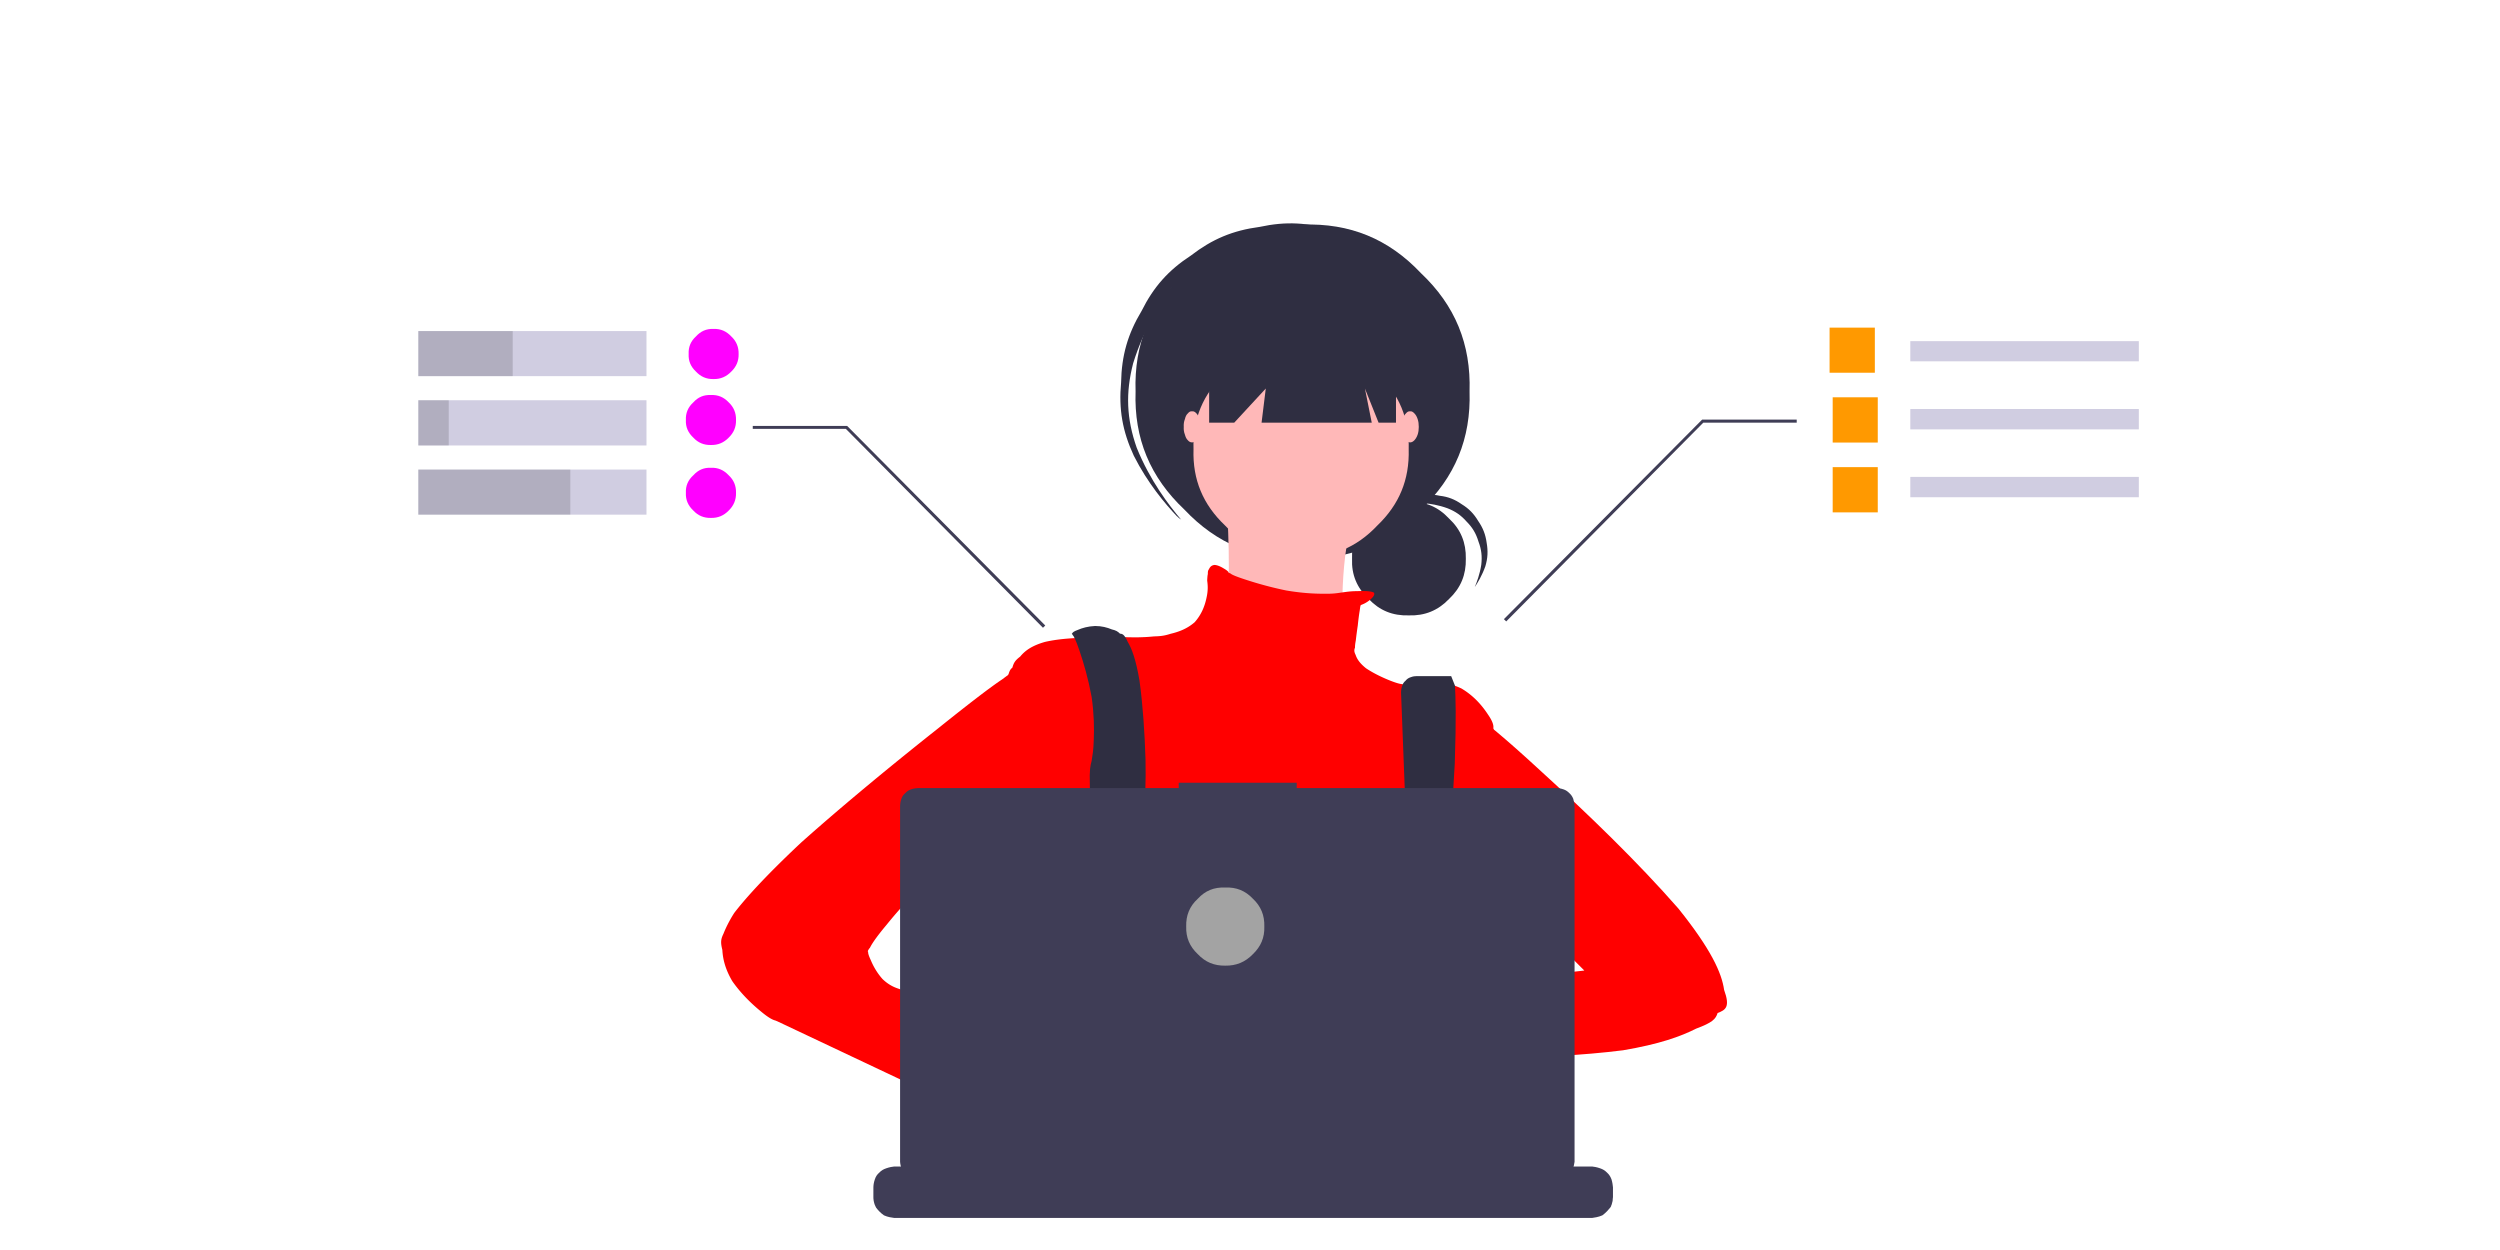
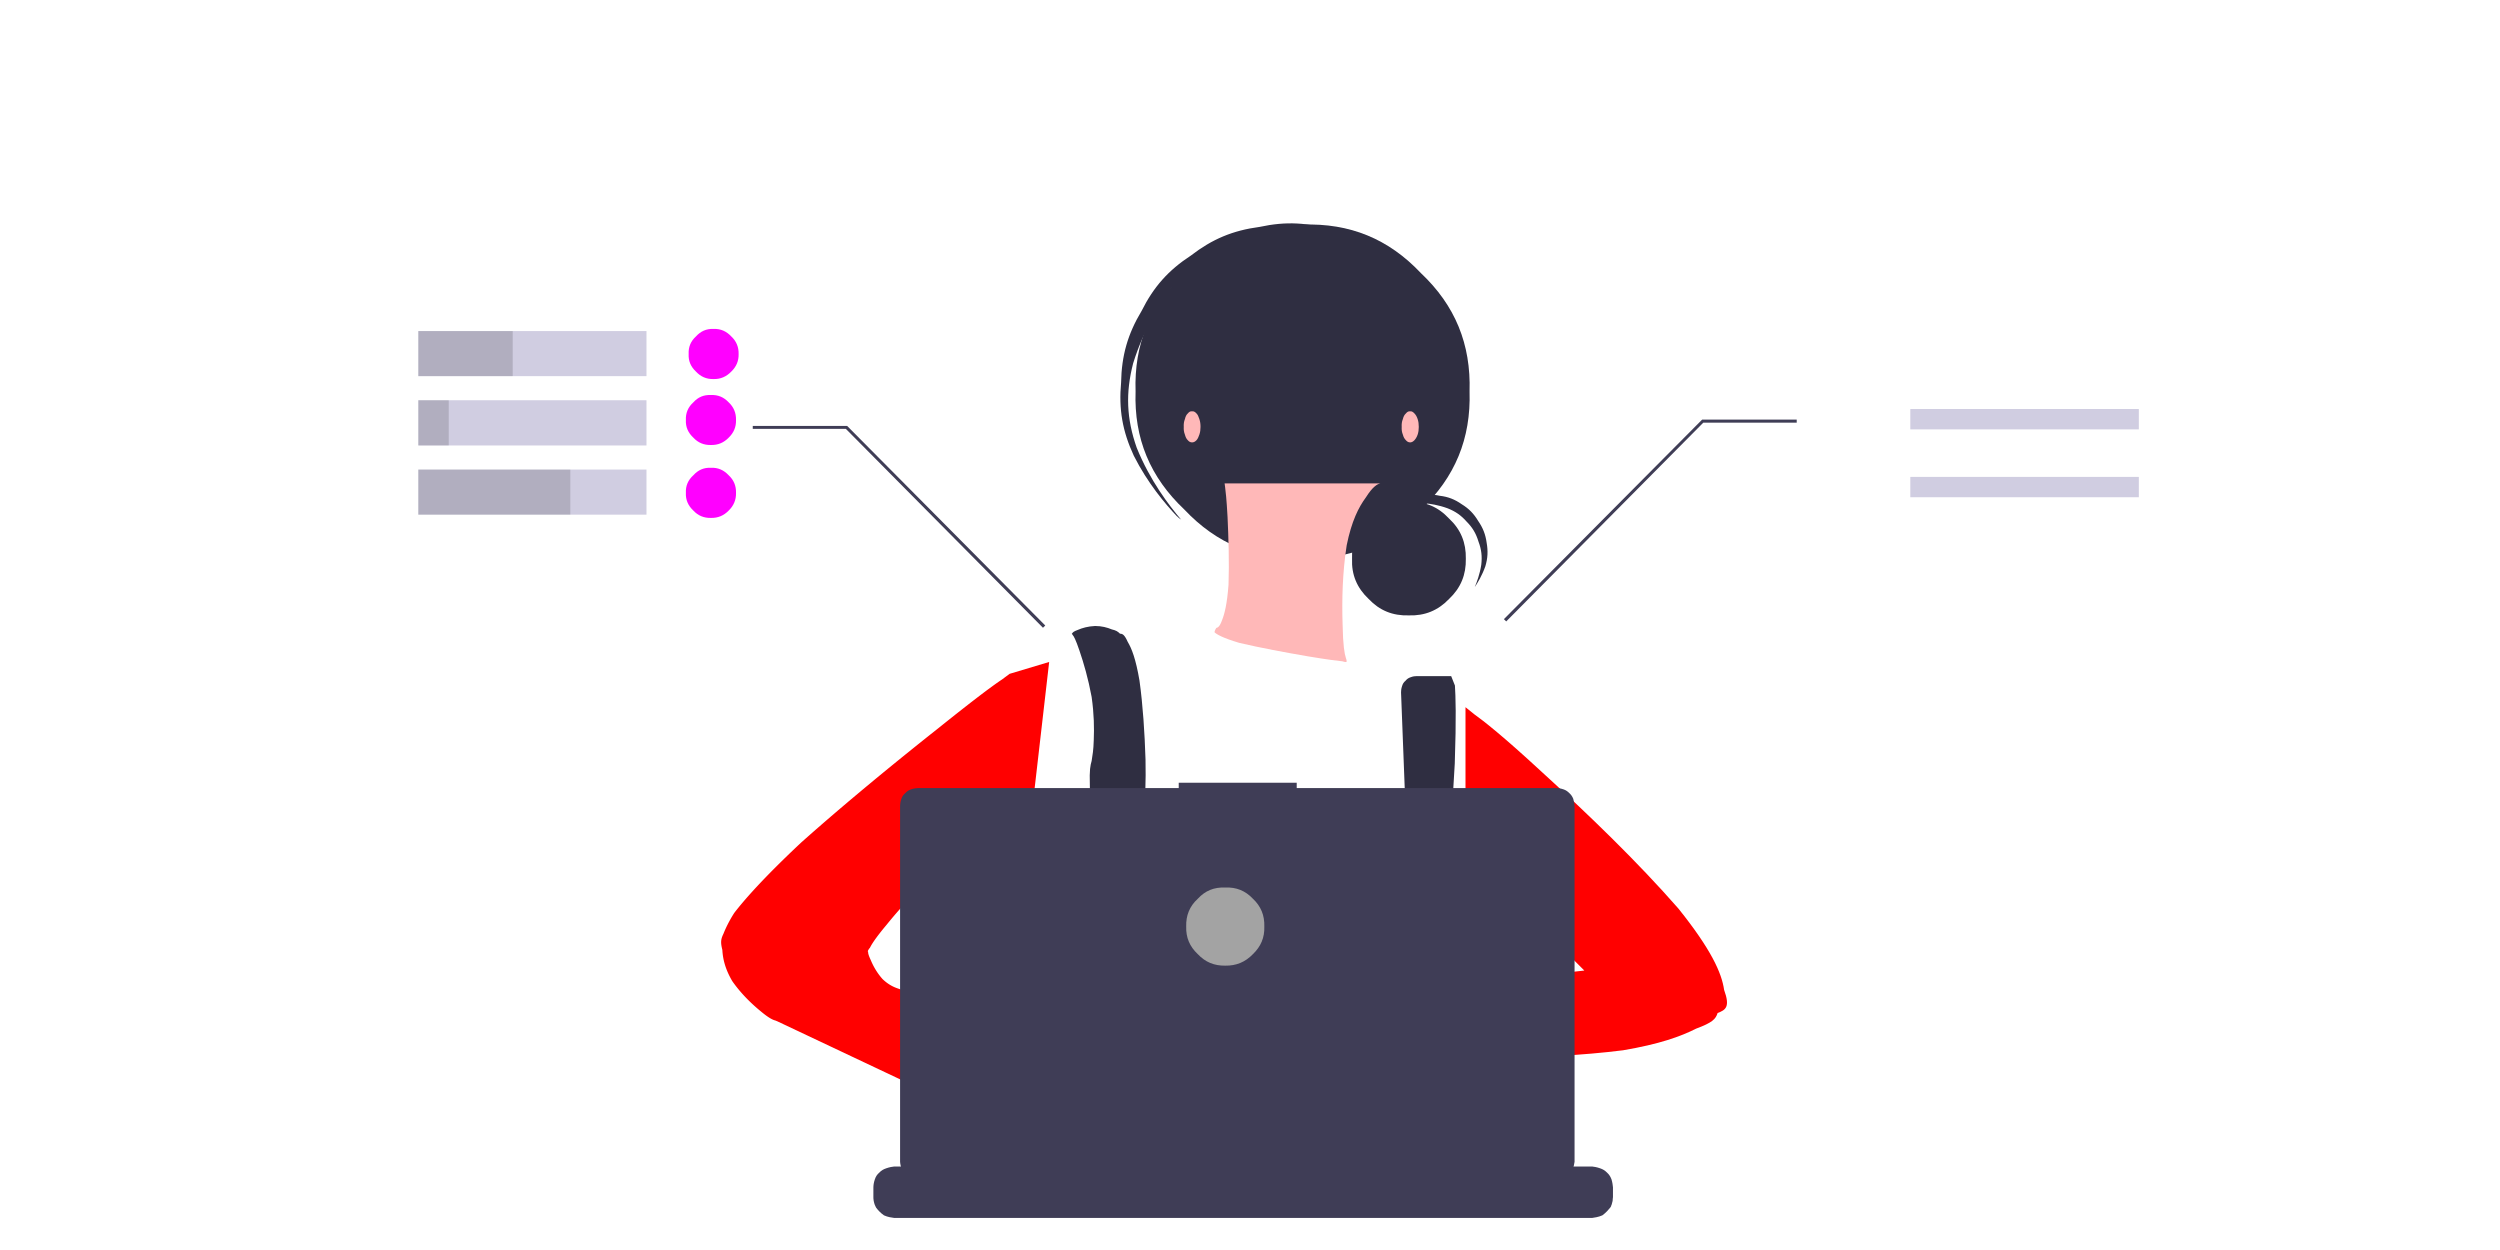
<svg xmlns="http://www.w3.org/2000/svg" baseProfile="basic" image-rendering="optimizeSpeed" viewBox="0 0 960 480">
  <defs>
    <mask id="a">
      <path fill="#FFF" d="M0 0h960v480H0z" />
    </mask>
  </defs>
  <g mask="url(#a)">
    <path fill="#2f2e41" d="M562.88 214.56c.12 6.13-1.94 11.19-6.44 15.44-4.25 4.44-9.31 6.5-15.44 6.31-6.19.19-11.25-1.87-15.44-6.31-4.5-4.25-6.62-9.31-6.37-15.44-.25-6.18 1.87-11.25 6.37-15.43 4.19-4.57 9.25-6.63 15.44-6.44 6.13-.19 11.19 1.87 15.44 6.44 4.5 4.18 6.56 9.25 6.44 15.43Z" />
    <path fill="#2f2e41" d="M547.13 193.25c1.93.19 5.18.63 8.75 1.94 3 1.19 5.18 2.69 7.31 5.12 2.25 2.25 3.62 4.57 4.56 7.69 1.13 3 1.44 5.63 1.06 8.88-.56 3.68-1.75 6.75-2.5 8.56 1.13-1.69 2.82-4.44 4.07-8 .93-3.13 1.06-5.81.5-9-.44-3.25-1.44-5.75-3.25-8.38-1.69-2.81-3.57-4.75-6.32-6.43-2.68-1.88-5.25-2.88-8.43-3.25-3.19-.69-5.88-.63-8.94.25-3.19.62-5.63 1.81-8.13 3.93-2.87 2.5-4.75 5.19-5.81 6.94 1.44-1.62 4-4.06 7.56-6.06 3.82-1.5 7.32-2 9.57-2.19Z" />
    <path fill="#2f2e41" d="M564.31 150.31c.57 18.07-5.56 32.94-18.68 45.38-12.44 13.12-27.32 19.31-45.38 18.75-18.12.56-33.06-5.63-45.44-18.75-13.18-12.44-19.37-27.31-18.75-45.38-.62-18.18 5.57-33.06 18.75-45.43 12.38-13.19 27.32-19.25 45.44-18.63 18.06-.62 32.94 5.44 45.38 18.63 13.12 12.37 19.25 27.25 18.68 45.43Z" />
    <path fill="#2f2e41" d="M449.88 110.5c5.37-5 14.68-12.5 27.06-17.94 11-4.25 20.81-5 32.37-2.43 13 3.56 23.32 9.56 29.44 13.68-.06-.06-.06-.18-.12-.25-.13-.12-.25-.12-.38-.25-.19-.18-.37-.37-.56-.5-.19-.18-.31-.31-.38-.37-.12-.13-.18-.13-.18-.13-5.13-3.87-13.75-9.62-24.94-13.75-9.88-3.18-18.38-3.62-28.5-1.43-10.31 1.37-18.19 4.68-26.38 11-8.62 5.62-14.31 12-18.93 21.25-5.32 8.87-7.69 17.12-7.88 27.5-.94 10.25.5 18.68 4.88 28.12 5.37 10.63 12.12 18.56 16.56 23.25 0-.06 0-.06.12.06l.38.38c.19.12.37.31.62.5.13.12.25.19.38.25l.19.19c-4.82-5.63-12.07-15.19-17.13-27.69-3.94-11.19-4.31-21.06-1.37-32.44 4-12.94 10.43-23.06 14.75-29Z" />
-     <path fill="#ffb8b8" d="M540.94 172.56c.31 11.63-3.63 21.19-12.06 29.25-8 8.5-17.63 12.44-29.25 12.13-11.69.31-21.25-3.63-29.19-12.13-8.5-8.06-12.5-17.62-12.13-29.25-.37-11.68 3.63-21.25 12.13-29.18 7.94-8.5 17.5-12.5 29.19-12.13 11.62-.37 21.25 3.63 29.25 12.13 8.43 7.93 12.37 17.5 12.06 29.18Z" />
    <path fill="#ffb8b8" d="m470.25 185.63.19 1.43c.19 1.38.56 4.5.94 11.5.37 8.07.68 17.44.37 26-.56 7.38-1.5 11.13-2.5 13.63-.94 2.62-1.69 2.81-2.19 2.94-.56.87-.68 1.37-.68 1.68.81.75 3 2.13 9.56 4.07 7.94 1.87 17.69 3.68 26.44 5.18 7.5 1.25 11.18 1.69 13.06 1.88.44.12 1.19.37 1.62.25.13-.44-.06-1.13-.25-1.56-.5-1.5-1.12-4.82-1.25-12.82-.31-9.25-.06-20.06 1.57-30.43 1.87-9.25 4.56-14.57 7.37-18.38 2.63-4.19 4.5-5.19 5.56-5.37h-59.81Z" />
-     <path fill="red" d="m522.5 232.38.44-.19c.69-.25 1.75-.75 2.87-1.63 1.32-1.06 2.32-2.18 1.75-3-1.18-.62-3.62-.68-6.37-.56-2.13 0-3.63.19-5.81.5-1.82.25-3.32.56-6.94.5-4 0-8.56-.25-14.5-1.25a142.2 142.2 0 0 1-16.06-4.31c-3.82-1.25-5-1.88-5.32-2.19-.18-.12-.5-.19-.68-.31-.19-.13-.19-.25-.13-.25-.25-.31-.69-.75-1.69-1.31-1.18-.75-2.5-1.38-3.68-1.44-1.13.12-1.75.75-2.13 1.62-.44.57-.44 1.07-.44 1.88-.12.5-.18.94-.25 2.5.19 1.5.44 3.5-.25 6.56-.68 3.31-2 6.56-4.56 9.44-2.87 2.5-6.06 3.69-9.25 4.44-2.69.87-4.25.93-6.37 1-1.88.18-3.32.31-7.07.37-4.12-.06-8.87-.19-15.56.06-7.06.07-13.56.38-19.25 1.69-5.25 1.5-7.75 3.5-9.5 5.63-2.06 1.56-2.5 2.5-3 4.25-.94.75-1.44 1.5-2.25 6.31-1.12 4.69-2.06 11.25-2.69 23-.56 13.19-.5 27.12-.25 39 .13 10.31.44 14.62.69 16.62 0 .44 0 1.19.13 2 .12.75.31 1.25.5 1.63.37 1.69 1.31 5.31 4.18 13.69 3.19 9.56 7.13 20.68 11.44 31.06 3.94 9 6.81 13.75 9.25 17 1.94 3.37 2.5 3.75 4 4 2.5 1.12 5.06 1.75 6.75 2.06 4.75.5 14 1.19 31.5 1 19.56-.75 40.94-2.19 59.44-3.56 16-1.19 23-2 26.31-2.38l3.19-.31 32.62-58.75v-68.5l-.12-.69c.12-.81-.06-2.31-2.06-5.18-2.25-3.44-5.44-7.19-10.19-10-4.88-2.32-9.56-2.75-14-2.63-4.44-.12-7.06.56-8.44 1.06l-.5-.12c-.62-.06-1.81-.31-4.37-1.31-3-1.19-6.44-2.82-9.32-4.75-2.5-2-3.5-3.63-4-5.13-.68-1.37-.56-2-.25-2.81 0-.81.07-1.44.32-2.81.18-1.63.43-3.5.75-5.69.25-2.38.5-4.31.75-5.75.18-1.38.25-1.75.31-1.81l.06-.25Z" />
    <path fill="#2f2e41" d="M418.06 452.31c0-.18.07-.43.19-.87.06-.5.19-1 .38-1.63.12-.68.31-1.18.43-1.56.07-.37.07-.5.13-.5l-.31-2.44-3.63-24.31-1.5-10.31c.56-.06 1.63-.44 3.63-2.19 1.93-1.62 4.06-3.87 6.37-7.94 2.25-4.68 3.81-9.56 5-13.75 1-3.62 1.19-5.18 1.19-5.81l.12-.75.5-.25 2.25-1.31 7.94-4.81.19-.07 3.19 2.07 6.62 4.37c.81.81 2.69 2.25 6.88 4.63 3.87 2.37 8.5 4.81 15.56 7.06 7.44 2.06 14.62 3.12 21.44 3.56 6.18.38 9.62-.06 12.25-.56 3-.31 4.12-.63 4.56-.75.37-.06 1.06-.19 2.56-.5 1.38-.31 3-.69 5-1.25 2-.63 3.75-1.25 5.06-1.69 1.13-.44 1.38-.56 1.5-.56l.25-.06 15.69-5.32.56-.18.5.06 9.32 1.37.12.13.75.06-2.12 14.88-3.13 21.62c.25.06.88.38 2.38 1.38 1.37.75 3 1.87 5.5 4.06 2.56 2.31 5 4.94 7.43 7.81 2.19 2.69 3.5 4.63 4.63 6.31 1.19 1.75 1.75 2.57 2 3 .44.69 1.19 1.94 2.12 3.44.88 1.5 1.57 2.75 2 3.56 0 .07.19.32.5.94.25.5.63 1.06 1.19 2.13.56 1.06 1.13 2.18 1.69 3.37.5 1 .75 1.69 1.06 2.25.25.56.38.88.5 1 0-.06.06 0 .13.06 0 .07 0 .13.06.32 0 .12.06.25.19.43.06.07.12.13.18.19v.19c0 .06.07.19.19.44.06.18.19.43.44.87.19.38.37.81.56 1.31.13.38.25.69.38.94.12.19.18.31.25.38H415.19c0-.07 0-.19.06-.38 0-.25.06-.5.19-.87.06-.44.06-.88.19-1.32.06-.43.12-.68.18-.87 0-.25 0-.38.07-.38v-.12c-.07-.06-.07-.13 0-.19 0-.06 0-.12.06-.19 0-.18 0-.31.06-.43 0-.19-.06-.25 0-.32 0-.06 0-.12.06-.06 0-.19.07-.5.25-1.19.13-.68.25-1.43.5-2.5.19-1.18.38-2.37.63-3.37.19-1 .31-1.5.44-1.88.06-.5.12-.68.18-.75Z" />
    <path fill="#2f2e41" d="m411.56 243.31.38.57c.37.37 1.12 1.68 2.56 5.93 1.63 4.75 3.38 10.75 4.69 17.82.94 6.68 1 12 .81 16.62-.12 3.94-.44 5.5-.81 7.94-.5 1.81-.88 3.31-.69 9.25-.06 6.12.38 14.12 2.13 26.94 2.06 14.18 4.81 28.37 7.31 40.31 2.12 10.37 3.19 14.44 3.81 16.25l.5 1.87 13.06-3.25-.25-1.62c-.31-1.56-.81-5.06-1.87-13.25-1.31-9.5-2.69-20.63-3.75-31.19-.88-9.37-1.06-14.69-1-18.44-.13-3.75.06-4.25.31-5.06.19-.94.38-1.5.63-5 .37-3.56.68-8.44.5-17.37-.32-10.13-1-20.82-2.32-30.32-1.43-8.37-3-12.31-4.5-14.81-1.31-2.94-2.06-3.12-3-3.19-.87-.87-1.56-1.25-3.12-1.62-1.81-.75-3.88-1.31-6.44-1.31-2.69.12-4.94.75-6.62 1.5-1.57.56-2 1-2.07 1.25l-.25.18ZM538 265.88l4.63 120.43c2.43 1.75 6.12 4.32 8.68 5.38 1.32-.31.82-2.25.32-3.69.43-3.94 1.25-12.12 2.62-29.94 1.56-20.68 3.25-44.25 4.38-64.87.62-17.88.31-26.06.06-29.94l-1.44-3.62H544c-.56 0-1.37.06-2.31.43-.81.25-1.44.69-2 1.38-.69.56-1.06 1.19-1.31 2.06-.32.94-.38 1.81-.38 2.38Z" />
-     <path fill="#6c63ff" d="M443.69 378.69c0 1.5-.5 2.75-1.63 3.81-1.06 1.13-2.31 1.63-3.81 1.63-1.56 0-2.87-.5-3.87-1.63-1.13-1.06-1.63-2.31-1.57-3.81-.06-1.56.44-2.81 1.57-3.88 1-1.18 2.31-1.68 3.87-1.62 1.5-.06 2.75.44 3.81 1.62 1.13 1.07 1.63 2.32 1.63 3.88ZM552.38 384.13c0 1.5-.57 2.75-1.63 3.81s-2.25 1.56-3.75 1.56c-1.56 0-2.81-.5-3.87-1.56-1.19-1.06-1.69-2.31-1.63-3.81-.06-1.57.44-2.88 1.63-3.88 1.06-1.12 2.31-1.62 3.87-1.56 1.5-.06 2.69.44 3.75 1.56 1.06 1 1.63 2.31 1.63 3.88Z" />
    <path fill="#2f2e41" d="M464.31 120.94v41.37h9.63l12.12-13.12-1.62 13.12h42.31l-2.62-13.12 5.25 13.12h6.68v-41.37h-71.75Z" />
    <path fill="#ffb8b8" d="M461 163.94c0 1.06-.12 2-.44 2.94-.31.93-.62 1.62-1.12 2.18-.56.57-1.06.82-1.69.82-.62 0-1.12-.25-1.62-.82-.57-.56-.88-1.25-1.13-2.18-.37-.94-.5-1.88-.44-2.94-.06-1.13.07-2.06.44-3 .25-1 .56-1.69 1.13-2.19.5-.62 1-.87 1.62-.81.63-.06 1.13.19 1.69.81.5.5.81 1.19 1.12 2.19.32.94.44 1.87.44 3ZM544.81 163.94c0 1.06-.12 2-.43 2.94-.32.93-.75 1.62-1.25 2.18-.57.57-1.07.82-1.63.82-.62 0-1.12-.25-1.62-.82-.57-.56-.94-1.25-1.19-2.18-.38-.94-.5-1.88-.44-2.94-.06-1.13.06-2.06.44-3 .25-1 .62-1.69 1.19-2.19.5-.62 1-.87 1.62-.81.56-.06 1.06.19 1.63.81.5.5.93 1.19 1.25 2.19.31.94.43 1.87.43 3ZM563.81 383.56l-1.37-.25c-1.5-.43-4.56-1.06-11.38-1.5-7.93-.68-17-1-25.12-.25-7.06 1-10.5 2.82-12.63 4.88-2.5 1.56-2.62 2.69-2.25 4.19-1 1.37-1.31 2.5.75 4.18 1.5 2.07 4.5 4.07 11.82 5.44 8.62 1 18.75 1 27.68.75 7.63-.19 11.25-.62 13-.94l1.69-.18-2.19-16.32Z" />
    <path fill="red" d="m562.75 271.56 3.25 2.63c3.69 2.62 11.13 8.44 26.13 22.31 17.43 15.88 36.75 34.5 52.37 52.38 12.63 15.75 16.63 24.75 17.56 31.25 2.38 6.56.63 7.68-2.5 8.87-.75 2.38-2.06 3.69-8.25 6-5.93 3-14.06 5.94-28.06 8.31-15.87 2-32.31 2.69-46.31 2.82-12.19.18-17.25-.25-19.44-.63l-2.44-.19 5.5-27.25 47.82-5.37-23.94-23.94-21.69 2.19v-79.38Z" />
    <path fill="#ffb8b8" d="m387.69 429.25 15.19 11.94.31.94c.19 1.06.81 3.12 3.06 7.25 2.5 4.75 5.69 10 9.63 14 3.68 3.06 6.75 3.68 9.43 3.43 2.44.25 3.57-.5 4.75-1.68 1.69-.44 2.82-1 3.5-3.63 1.25-2.62 1.75-6.12-.12-12.12-2.75-6.75-7.06-13.75-11.19-19.63-3.5-5.19-5.5-7.31-6.56-8.25l-.88-.94-18.5-6.56-8.62 15.25Z" />
    <path fill="red" d="m402.88 254.19-15.19 4.56-2.94 2.19c-3.12 2.06-9.69 6.87-24.12 18.44-16.75 13.25-35.82 28.87-52.88 44.06-14.94 14-22.19 22.44-25.75 27.06-1.19 1.81-2.94 4.88-4.19 8.06-1 2.07-1.18 3.25-.43 6.19.18 3.44 1.06 7.31 3.81 12 3.31 4.75 7.37 8.69 11.06 11.69 3.13 2.62 4.69 3.25 5.5 3.44l.75.31 94.56 44.69 9.82-26.19-44.57-22.75.07-.25c.18-.19.43-.56.31-1.44a6.305 6.305 0 0 0-1.88-3.5c-1.43-1.06-3.12-1.62-4.81-2-1.44-.44-2.31-.44-3.44-.5-1.12 0-2 0-3.62-.62-1.94-.63-4-1.69-6.06-3.69-2.13-2.38-3.57-5-4.5-7.25-.94-2-1.07-2.81-1-3.19-.13-.06-.19-.19-.07-.44.19-.43.5-.87.75-1.12.63-1.31 2.19-3.81 6.38-8.81 4.75-5.88 10.56-12.32 16.56-17.38 5.44-4.12 9-5.31 11.94-5.44 2.69-.62 3.56.07 4.62 1.19 1.25.5 2.13 1.13 3.94 2.56 2.13 1.44 4.44 3.13 7.06 5.25 2.57 2.19 4.44 4 5.82 5.5 1.25 1.25 1.43 1.63 1.5 1.75l.12.19 10.88-94.56Z" />
    <path fill="#3f3d56" d="M619.38 456v3.69c-.07.25-.07.81-.13 1.44-.12.56-.31 1.12-.37 1.43-.07.13-.19.38-.25.69-.13.19-.25.38-.32.5-.62.75-1.62 1.94-3 2.94-1.56.69-3.06.87-3.93 1h-268c-.94-.13-2.44-.31-3.94-1-1.44-1-2.44-2.19-3-2.94-.06-.12-.19-.31-.25-.5-.13-.31-.25-.56-.31-.69-.13-.31-.25-.87-.38-1.43-.12-.63-.12-1.19-.12-1.44V456c0-.75.12-1.87.56-3.12.37-1.13.87-1.88 1.75-2.63.75-.81 1.56-1.25 2.62-1.62 1.25-.44 2.38-.63 3.07-.69h15.43v-1.69c0-.06 0-.12.07-.12 0-.07.06-.07.12-.07 0-.06 0-.06.06-.06 0-.06.07-.12.13-.12h8.06s.13.06.19.12l.06.06.06.07v1.81h5v-1.69c0-.06.07-.12.13-.12 0-.07 0-.07.06-.07 0-.06 0-.06.06-.06 0-.06.07-.12.13-.12h8.12s.07.06.13.12l.06.06.06.07v1.81h5.07v-1.69c0-.06 0-.12.06-.12 0-.07 0-.07.06-.07 0-.06 0-.06.06-.06.07-.06.13-.12.19-.12h8s.13.06.19.12l.06.06s.06 0 .13.07v1.81h5.06v-1.69c-.06-.06-.06-.12 0-.12 0-.07 0-.07.06-.07 0-.06.06-.06.13-.06 0-.06.06-.12.12-.12h8s.06.06.13.12c.06 0 .12 0 .18.06l.07.07v1.81H414v-1.69c-.06-.06-.06-.12 0-.12 0-.07 0-.07.06-.07 0-.06 0-.06.07-.06 0-.06.06-.12.12-.12h8s.06.06.19.12c0 0 .06 0 .12.06l.07.07v1.81h5.06v-1.69c-.06-.06-.06-.12 0-.12 0-.07.06-.07.12-.07 0-.06 0-.06.07-.06 0-.06.06-.12.12-.12h8.13s0 .06.06.12c0 0 .06 0 .12.06 0 0 .07 0 .13.07v1.81h5v-1.69c-.06-.06-.06-.12 0-.12 0-.07 0-.07.06-.07 0-.06.06-.06.13-.06.06-.06.12-.12.18-.12h63.07l.12.12c.06 0 .13 0 .19.06l.06.07v1.81h5v-1.69c0-.06.06-.12.13-.12 0-.07 0-.07.06-.07 0-.06 0-.06.06-.06 0-.06.06-.12.13-.12h8c.06 0 .12.06.25.12.06 0 .06.06.12.13v1.81h5.06v-1.69c0-.06 0-.12.07-.12 0-.07 0-.07.06-.07 0-.06 0-.06.06-.06 0-.06.06-.12.13-.12h8.06l.12.12s.07 0 .13.06c0 0 .06 0 .12.07v1.81h5v-1.69c0-.06 0-.12.07-.12 0-.07 0-.07.06-.07 0-.06 0-.06.06-.06.06-.06.13-.12.19-.12h8l.12.12c.07 0 .13 0 .19.06l.06.07v1.81h5v-1.69c-.06-.06-.06-.12 0-.12 0-.07 0-.07.07-.07 0-.06.06-.06.18-.06.07-.06.07-.12.13-.12h8c.06 0 .12.06.25.12 0 0 0 .06.06.13 0 0 0 .06.06.12v1.69h5.07v-1.69c-.07-.06-.07-.12 0-.12 0-.07 0-.07.06-.07 0-.06.06-.06.12-.06 0-.06.07-.12.13-.12h8.06s.06.06.13.12c0 0 .06 0 .12.06l.06.07v1.81h5.07v-1.69c-.07-.06-.07-.12 0-.12 0-.07 0-.07.06-.07 0-.06.06-.06.12-.06.07-.06.13-.12.19-.12h8.06s0 .06.07.12c0 0 .12 0 .18.06l.07.07v1.81h23.5c.68.06 1.81.25 3.06.69 1.06.37 1.81.81 2.62 1.62.82.75 1.32 1.5 1.75 2.63.38 1.25.5 2.37.57 3.12Z" />
    <path fill="#3f3d56" d="M597.81 302.63h-99.87v-2.07h-45.31v2.07H352.44c-.63 0-1.56.12-2.63.5-.93.31-1.56.75-2.18 1.43-.75.63-1.19 1.25-1.5 2.19-.38 1.06-.5 2-.5 2.63v136.75c.06.75.25 2.06.87 3.43.56 1.13 1.31 1.82 2.5 2.44 1.31.56 2.63.75 3.44.88h245.37c.75-.13 2.07-.32 3.44-.88 1.13-.62 1.88-1.31 2.5-2.44.56-1.37.75-2.68.88-3.43V309.38c-.07-.63-.19-1.57-.5-2.63-.38-.94-.82-1.56-1.5-2.19-.69-.68-1.32-1.12-2.19-1.43-1.06-.38-2.06-.5-2.63-.5Z" />
    <path fill="#a3a3a3" d="M485.5 355.81c.13 4.19-1.31 7.63-4.37 10.57-2.94 3.06-6.44 4.5-10.63 4.43-4.25.07-7.69-1.37-10.56-4.43-3.13-2.94-4.56-6.38-4.44-10.57-.12-4.31 1.31-7.81 4.44-10.68 2.87-3.13 6.31-4.5 10.56-4.32 4.19-.18 7.69 1.19 10.63 4.32 3.06 2.87 4.5 6.37 4.37 10.68Z" />
    <path fill="#3f3d56" d="m400.5 241.06-75.69-76.37h-35.75v-1.13h36.25l.13.13 75.94 76.5-.88.87ZM578.38 238.63l75.68-76.32h35.88v-1.18h-36.31l-.19.18-75.94 76.44.88.88Z" />
    <path fill="#d0cde1" d="M160.63 127.13h87.62v17.31h-87.62v-17.31ZM160.63 153.69h87.62v17.37h-87.62v-17.37ZM160.63 180.31h87.62v17.32h-87.62v-17.32Z" />
    <path fill-opacity=".15" d="M160.63 127.13h36.25v17.31h-36.25v-17.31ZM160.63 153.69h11.68v17.37h-11.68v-17.37ZM160.63 180.31H219v17.32h-58.37v-17.32Z" />
-     <path fill="#d0cde1" d="M733.56 131h87.75v7.75h-87.75V131Z" />
-     <path fill="#f90" d="M703.75 179.38h17.31v17.37h-17.31v-17.37ZM703.75 152.56h17.31v17.38h-17.31v-17.38ZM702.56 125.81h17.38v17.32h-17.38v-17.32Z" />
    <path fill="#d0cde1" d="M733.56 157.06h87.75v7.82h-87.75v-7.82ZM733.56 183.13h87.75v7.81h-87.75v-7.81Z" />
    <path fill="#f0f" d="M283.63 135.94c.06 2.69-.88 4.87-2.82 6.75-1.87 1.94-4.12 2.94-6.81 2.87-2.75.07-4.94-.93-6.75-2.87-2-1.88-2.94-4.06-2.81-6.75-.13-2.69.81-4.94 2.81-6.75 1.81-2 4-3 6.75-2.88 2.69-.12 4.94.88 6.81 2.88 1.94 1.81 2.88 4.06 2.82 6.75ZM282.63 161.31c.06 2.69-.88 4.88-2.82 6.75-1.87 1.94-4.12 2.88-6.81 2.82-2.75.06-4.94-.88-6.75-2.82-2-1.87-3-4.06-2.87-6.75-.13-2.75.87-5 2.87-6.81 1.81-2 4-2.94 6.75-2.81 2.69-.13 4.94.81 6.81 2.81 1.94 1.81 2.88 4.06 2.82 6.81ZM282.63 189.25c.06 2.69-.88 4.94-2.82 6.81-1.87 1.94-4.12 2.88-6.81 2.82-2.75.06-4.94-.88-6.75-2.82-2-1.87-3-4.12-2.87-6.81-.13-2.75.87-4.94 2.87-6.75 1.81-2 4-3 6.75-2.87 2.69-.13 4.94.87 6.81 2.87 1.94 1.81 2.88 4 2.82 6.75Z" />
  </g>
</svg>